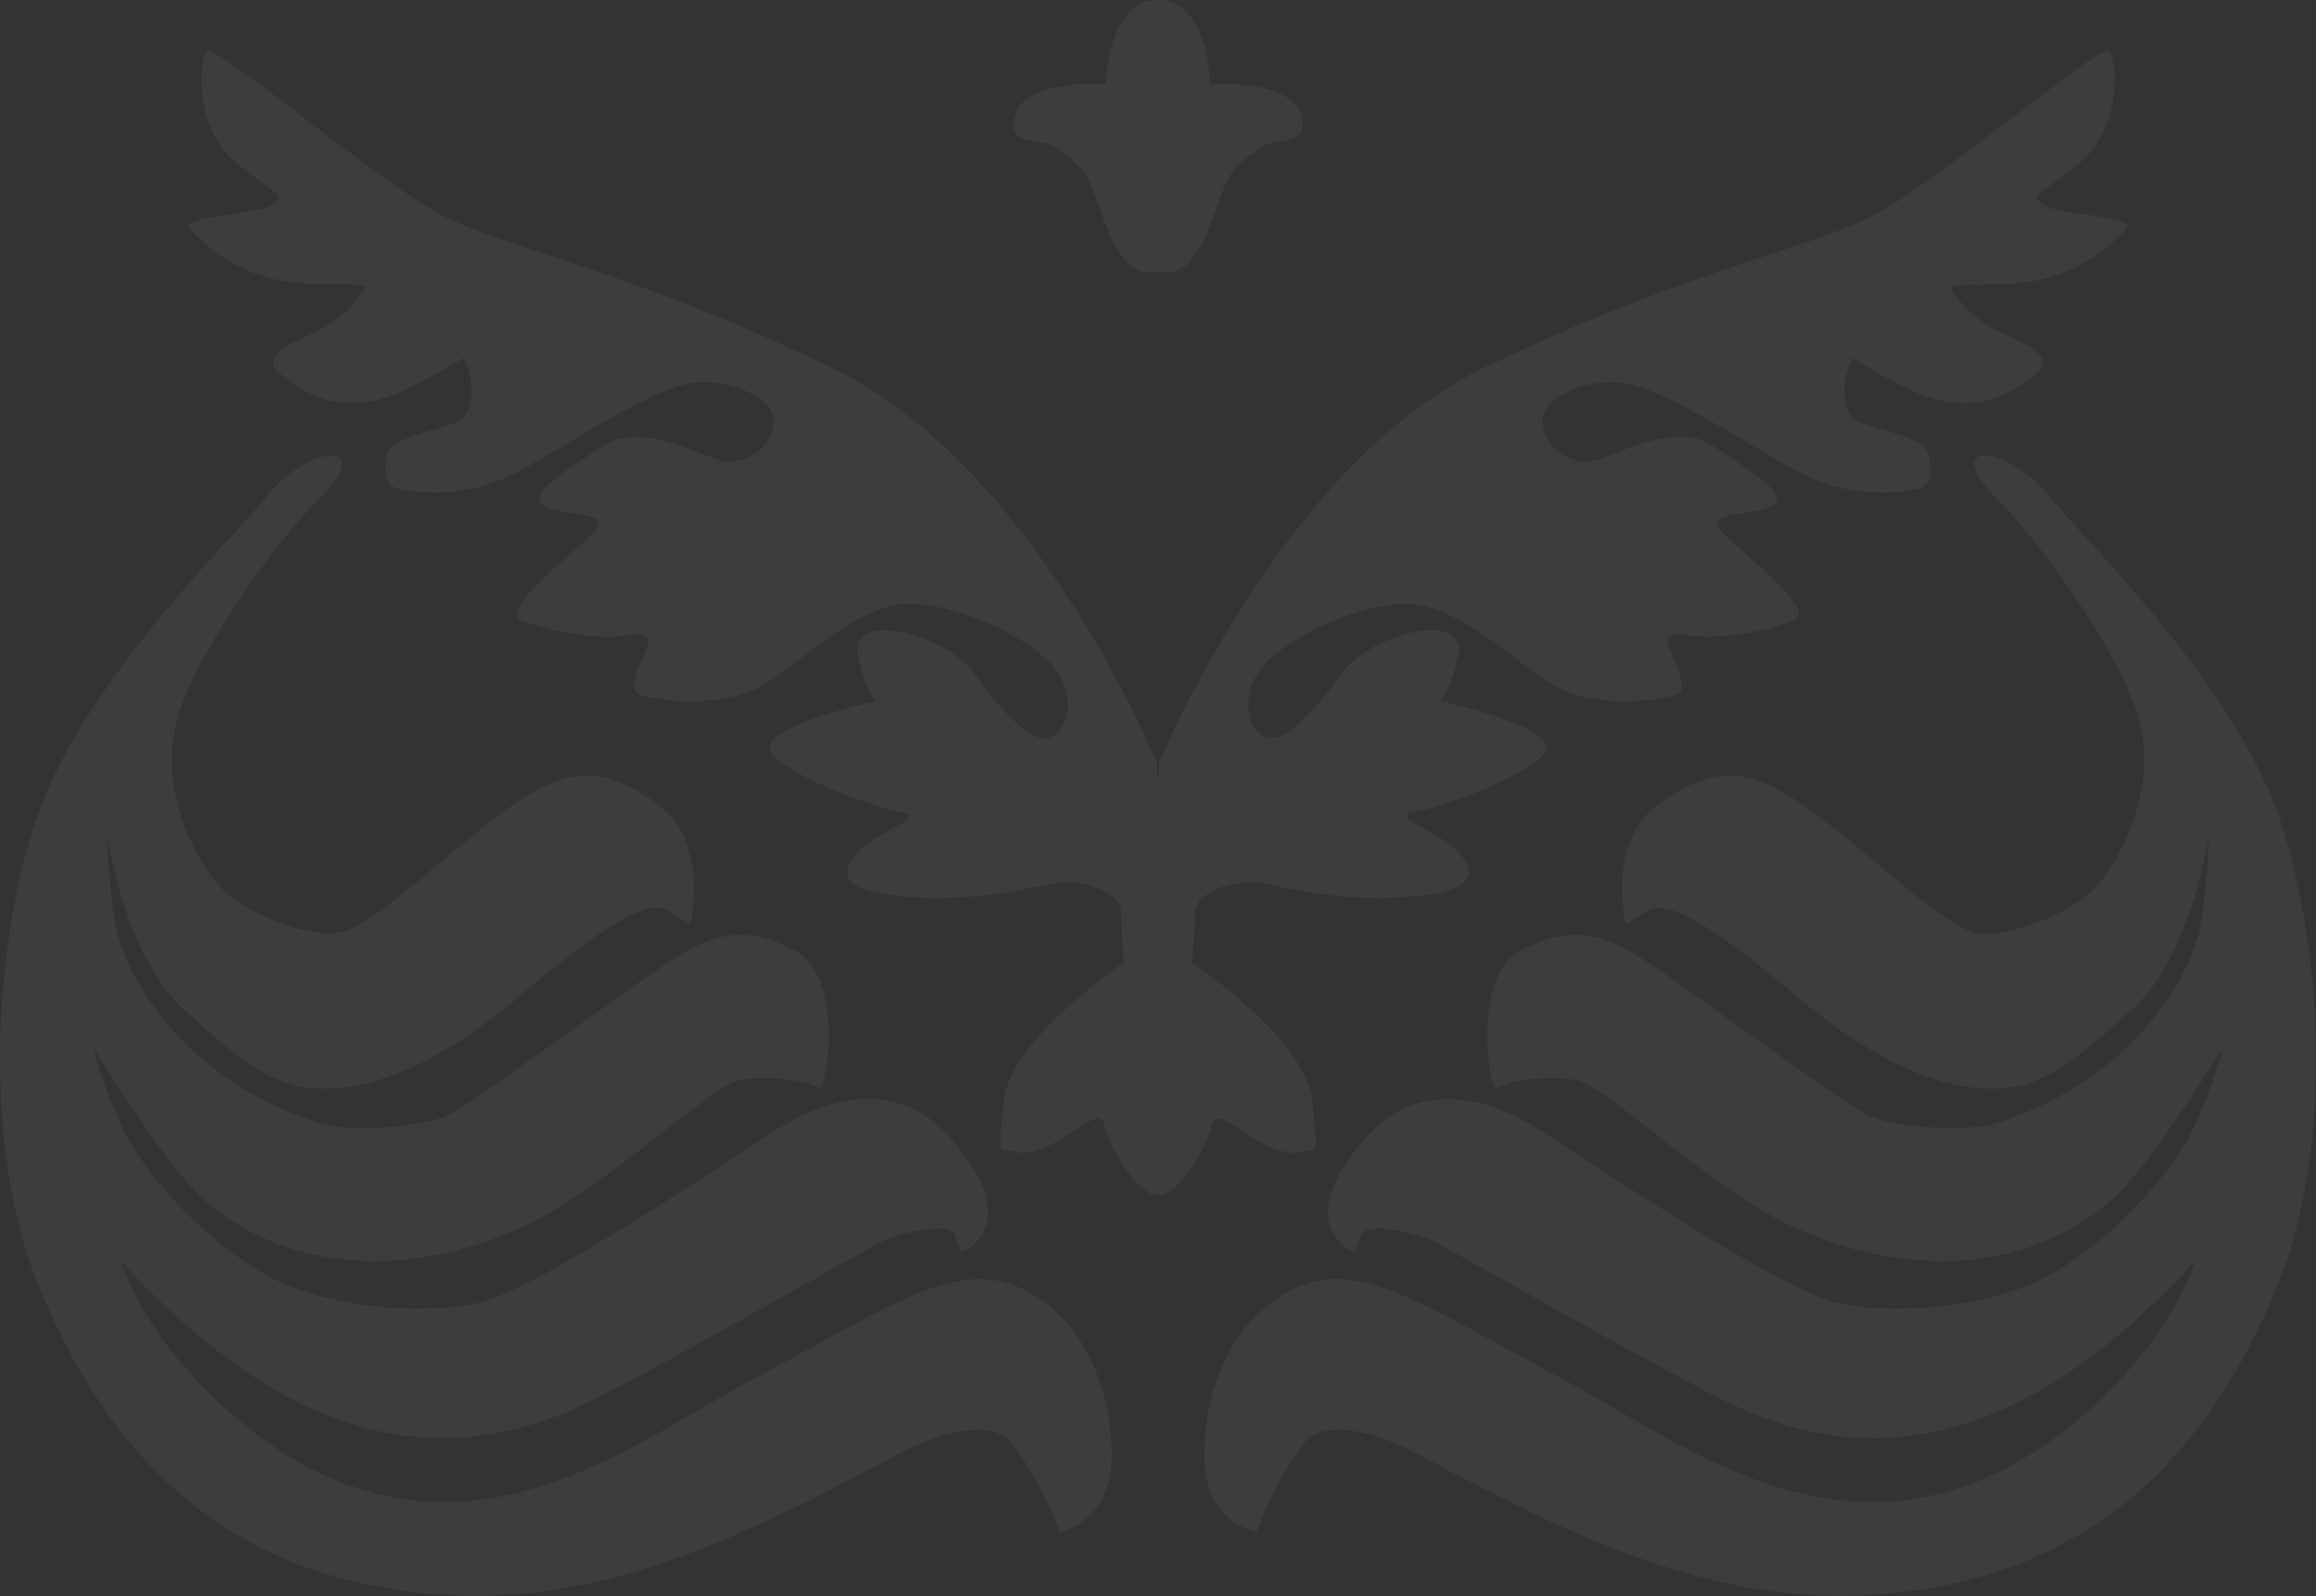
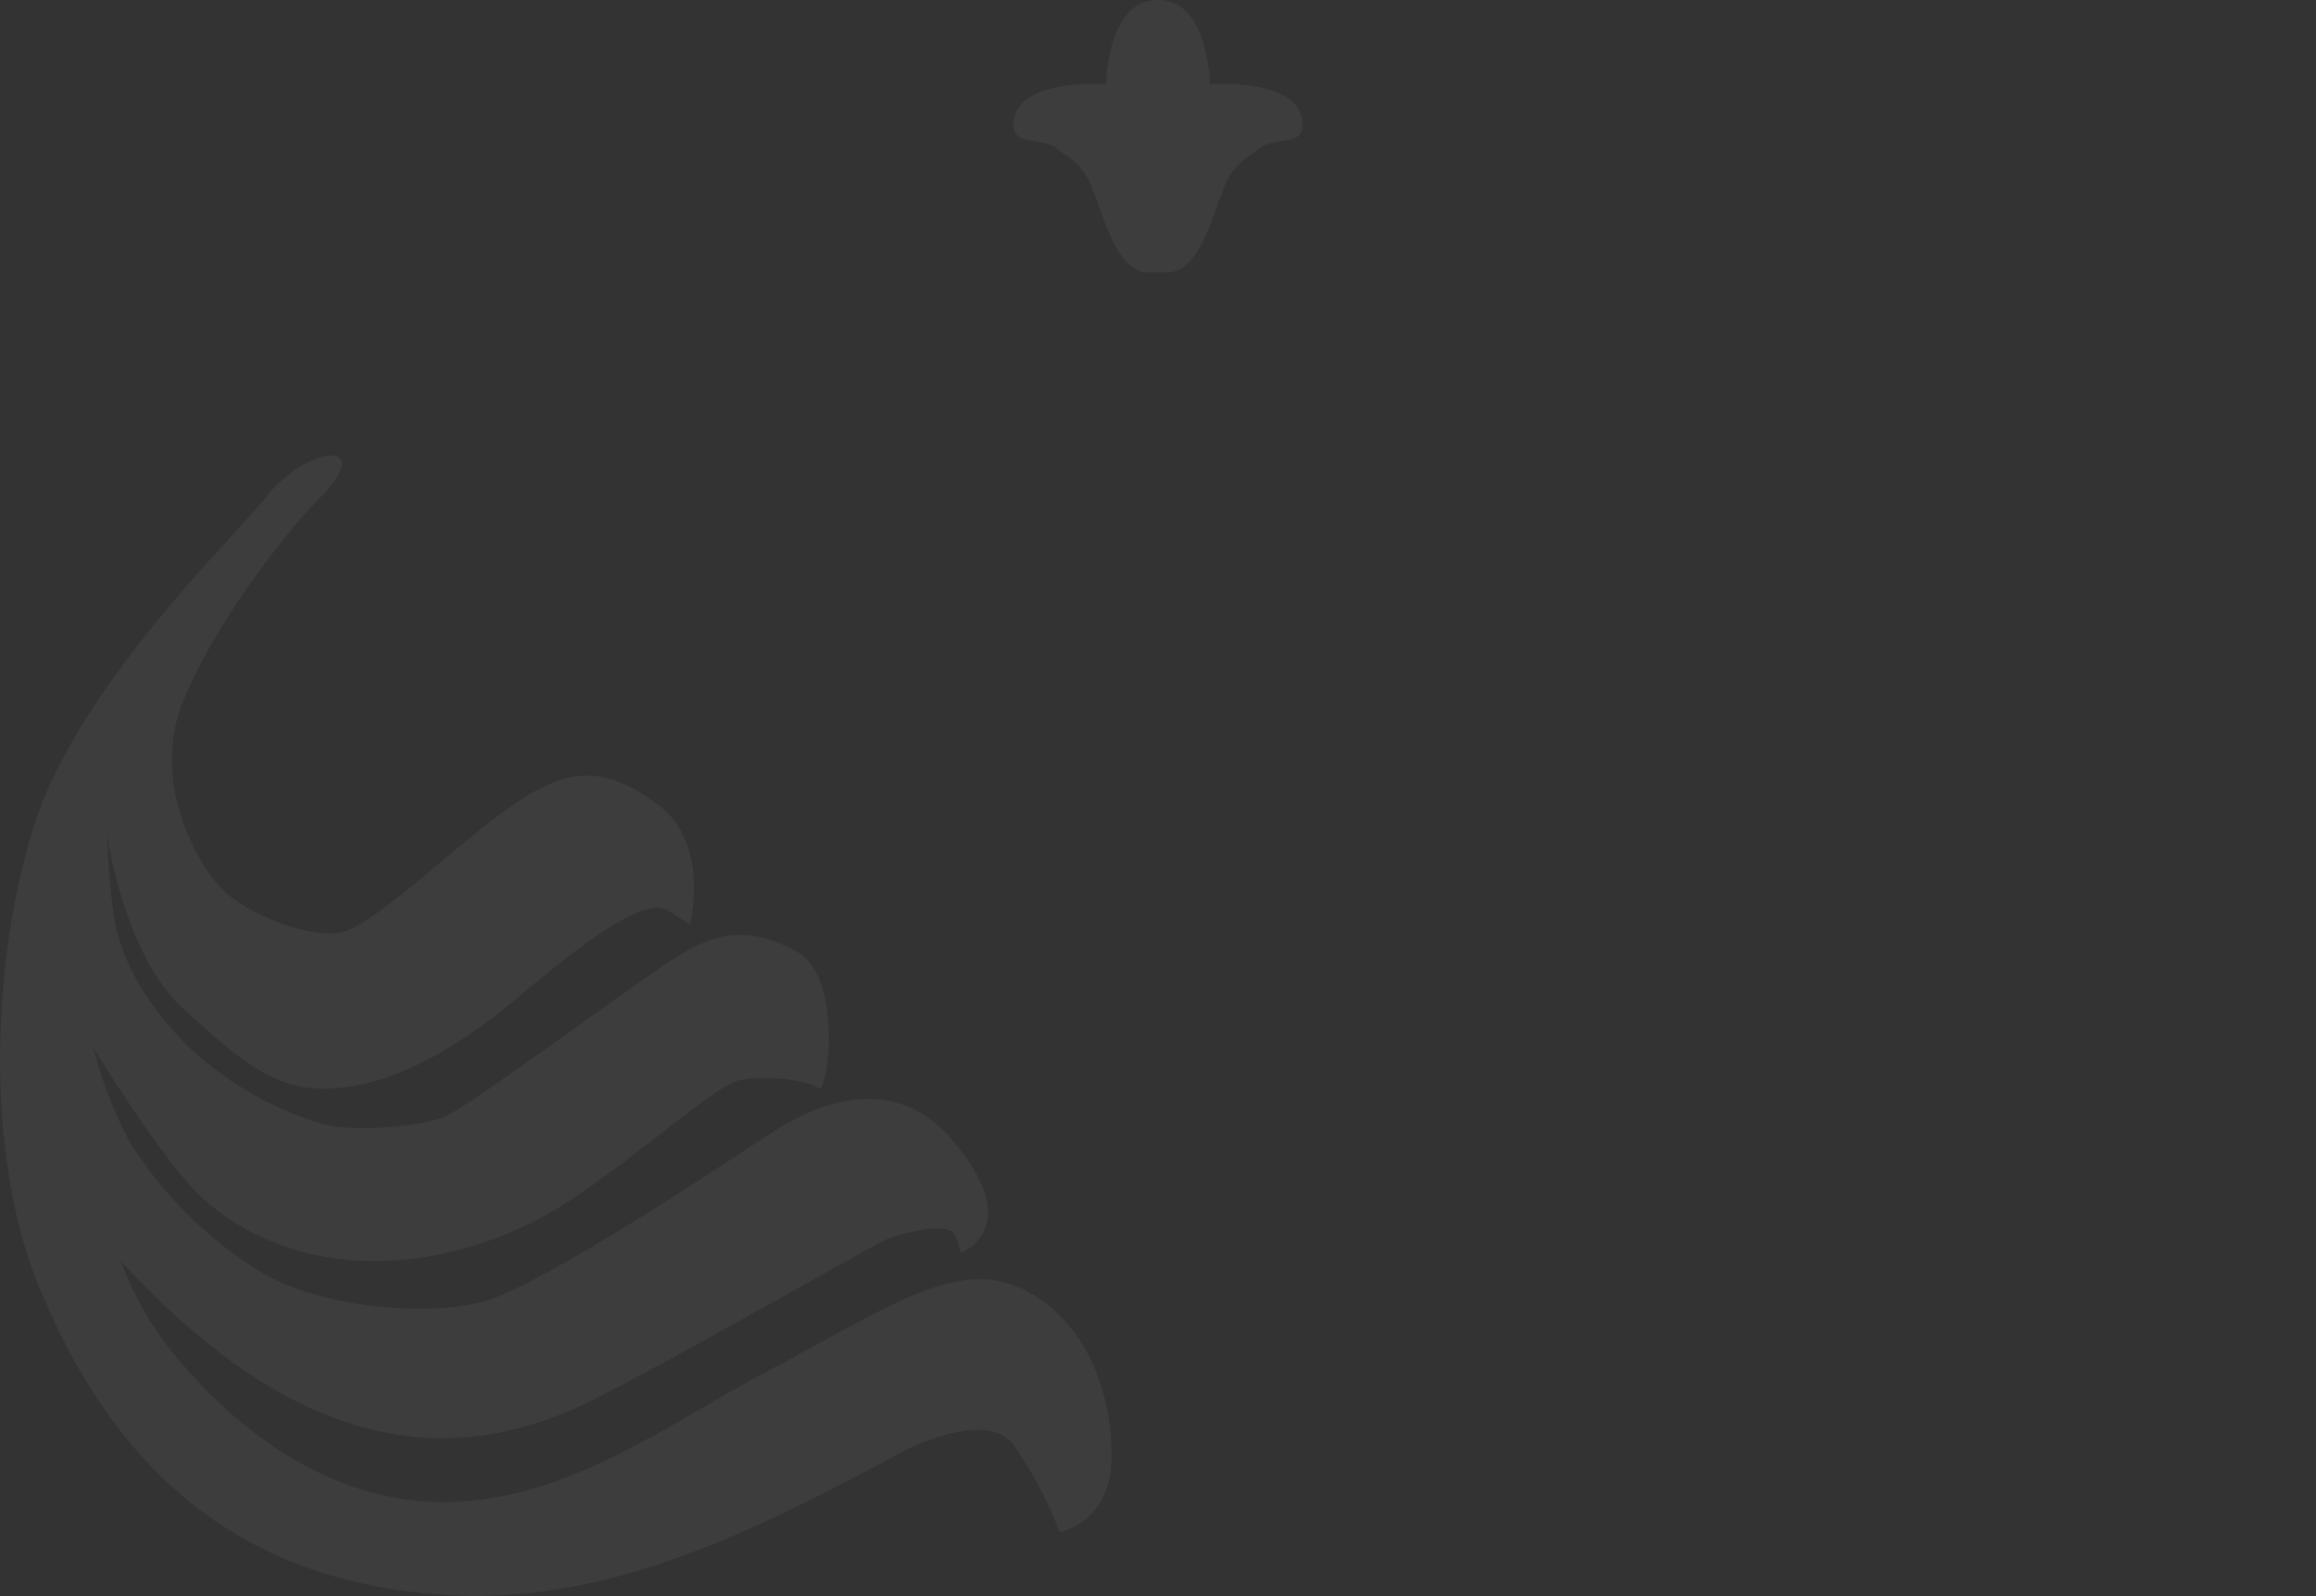
<svg xmlns="http://www.w3.org/2000/svg" width="204.939" height="141.242" viewBox="0 0 204.939 141.242">
  <rect x="0" y="0" width="204.939" height="141.242" fill="#333333" stroke="none" />
  <g id="グループ_6447" data-name="グループ 6447" transform="translate(-705.721 -1306.146)" opacity="0.05">
    <path id="パス_303" data-name="パス 303" d="M35.1,24.106h.547c2.814,0,4-5.188,5-7.55a5.8,5.8,0,0,1,2.729-3.092c1.362-1.644,4.458-.184,4.185-2.733-.416-3.887-8.186-3.275-8.186-3.275S39.285,0,34.827,0h-.09c-4.458,0-4.552,7.456-4.552,7.456S22.419,6.844,22,10.731c-.277,2.549,2.818,1.089,4.181,2.733a5.787,5.787,0,0,1,2.729,3.092c1,2.362,2.182,7.55,5,7.55H35.1Z" transform="translate(773.409 1306.146)" fill="#fff" fill-rule="evenodd" />
-     <path id="パス_304" data-name="パス 304" d="M168.195,14.7c-1.211-.971-.726-.485,3.145-3.634s3.394-9.206,2.668-9.936-15.259,11.62-20.83,14.533-17.1,5.037-34.641,13.566c-17.922,8.72-28.584,34.878-28.584,34.878s-.037.706-.1,1.917c-.065-1.211-.1-1.917-.1-1.917S79.085,37.953,61.163,29.233C43.62,20.7,32.1,18.571,26.522,15.667S6.422.408,5.691,1.134,4.48,7.925,8.355,11.07,12.719,13.734,11.5,14.7s-8.48.963-7.268,2.174a14.046,14.046,0,0,0,8.239,4.6c4.6.73,7.994-.232,7.024.975a10.844,10.844,0,0,1-3.875,3.385c-1.937.975-5.568,2.182-3.394,3.879s5.576,4.12,11.388,1.215S28.219,27.781,28.7,29s.967,4.352-1.211,5.082-5.572,1.452-5.812,2.663-.485,2.663.967,3.149a15.936,15.936,0,0,0,10.417-1.452c4.116-2.182,12.355-7.754,15.985-7.994s7.024,1.7,6.787,3.634a3.874,3.874,0,0,1-5.09,3.145c-2.663-.967-7.024-3.145-9.932-1.2-2.908,1.929-7.024,4.352-5.323,5.323s6.049.481,4.6,2.178-8.716,7.028-6.538,7.994a24.024,24.024,0,0,0,7.509,1.452c1.456,0,4.116-.722,3.63.73s-1.933,3.879-.722,4.352c1.207.489,7.264,1.46,11.143-.963s8.72-7.513,13.562-7.028,11.139,3.638,12.6,6.546,0,5.327-1.456,5.327-3.875-2.423-6.294-5.82-11.384-5.808-10.172-1.207c.759,2.892,1.33,3.585,1.644,3.7.188-.041.29-.061.29-.061a.248.248,0,0,1-.29.061c-1.738.4-10.711,2.566-9.4,4.536,1.452,2.182,9.687,5.094,11.625,5.331s-.967,1.456-2.174,2.186-5.816,4.124.726,5.086,12.351-.481,14.773-.963,6.053.718,6.053,2.659.241,4.352.241,4.352S76.667,88.584,76.181,94.143c-.485,5.588-.485,3.879.967,4.368s3.638-.73,5.086-1.7,2.668-1.937,2.912-.481c.224,1.379,2.655,5.837,4.56,6.049h0l.029,0h.224l.024,0H90c1.9-.212,4.332-4.67,4.56-6.049.241-1.456,1.452-.481,2.908.481s3.634,2.182,5.086,1.7,1.452,1.22.971-4.368c-.485-5.559-10.658-12.351-10.658-12.351s.245-2.423.245-4.352,3.626-3.149,6.049-2.659,8.239,1.925,14.777.963,1.937-4.364.726-5.086-4.115-1.941-2.178-2.186,10.173-3.149,11.625-5.331c1.313-1.97-7.66-4.136-9.4-4.536a.252.252,0,0,1-.29-.061l.29.061c.318-.11.889-.8,1.648-3.7,1.207-4.6-7.75-2.182-10.173,1.207s-4.846,5.82-6.3,5.82-2.9-2.423-1.452-5.327,7.75-6.057,12.591-6.546,9.691,4.6,13.57,7.028,9.932,1.452,11.139.963c1.211-.473-.245-2.9-.726-4.352s2.174-.73,3.63-.73a24.026,24.026,0,0,0,7.513-1.452c2.178-.967-5.086-6.3-6.538-7.994s2.9-1.207,4.6-2.178-2.419-3.394-5.327-5.323c-2.9-1.946-7.264.232-9.932,1.2a3.869,3.869,0,0,1-5.086-3.145c-.241-1.937,3.149-3.875,6.783-3.634s11.869,5.812,15.985,7.994a15.937,15.937,0,0,0,10.417,1.452c1.456-.485,1.207-1.937.967-3.149s-3.63-1.933-5.812-2.663S150.513,30.2,150.995,29s-.726-.975,5.09,1.937,9.2.481,11.384-1.215-1.456-2.9-3.394-3.879a10.879,10.879,0,0,1-3.875-3.385c-.967-1.207,2.423-.245,7.024-.975a14.032,14.032,0,0,0,8.239-4.6c1.211-1.211-6.061-1.211-7.268-2.174" transform="translate(718.341 1309.545)" fill="#fff" fill-rule="evenodd" />
    <path id="パス_305" data-name="パス 305" d="M89.646,97.4a34.538,34.538,0,0,1,4.12,7.75s4.6-.73,4.6-6.787S95.8,86.413,90.858,83.831c-5.9-3.075-11.49.983-23.257,7.268-8.81,4.7-17.066,10.96-27.422,11.38-10.332.432-19.26-6.016-25.382-13.807a30.208,30.208,0,0,1-4.116-7.5c11.551,12.5,25.28,20.541,41.661,12.351C60.1,89.648,77.292,79.712,78.5,79.23s5.572-1.7,6.057-.245l.485,1.452s5.812-2.178-.73-9.932-15.5-.967-16.711-.241-19.839,13.378-25.17,14.59-14.8.424-20.129-3.206a35.77,35.77,0,0,1-10.9-11.143,38.819,38.819,0,0,1-3.149-8.231s6.294,10.409,9.928,13.562c9.137,7.921,22.637,6.265,32.218,0,6.3-4.12,12.84-10.177,15.018-10.662s6.3,0,7.028.722,2.292-9.785-1.942-12.11c-4.6-2.529-7.509-1.452-10.658.489S41.68,67.357,39.506,68.328s-8.239,1.456-10.9.726a29.593,29.593,0,0,1-12.355-7.264c-3.875-4.12-5.082-7.028-5.812-9.451s-.967-8.957-.967-8.957,1.452,10.654,6.779,15.5,8.239,7.264,13.081,7.02S39.746,63,46.044,57.67s11.143-8.72,13.085-7.5l1.933,1.2s1.827-7.2-2.908-10.654c-4.992-3.651-8.235-3.153-13.317.485S32.968,51.613,30.055,52.1s-8.476-1.7-10.654-4.12-6.057-9.451-3.153-16.47S25.454,16.49,28.118,13.831c5.535-5.539-1.016-4.915-4.642-.2C21.057,16.78,6.8,30.3,2.931,42.892s-4.1,29.261.481,40.454c6.526,15.932,17.359,26.129,35.853,27.373,14.867,1,28.209-6.053,40.935-12.84,0,0,7.02-3.63,9.446-.481" transform="translate(705.721 1336.576)" fill="#fff" fill-rule="evenodd" />
-     <path id="パス_306" data-name="パス 306" d="M34.849,97.4a34.538,34.538,0,0,0-4.12,7.75s-4.6-.73-4.6-6.787,2.566-11.947,7.509-14.529c5.9-3.075,11.49.983,23.257,7.268,8.81,4.7,17.066,10.96,27.418,11.38,10.336.432,19.264-6.016,25.386-13.807a30.209,30.209,0,0,0,4.116-7.5c-11.551,12.5-25.28,20.541-41.661,12.351C64.4,89.648,47.2,79.712,45.989,79.23s-5.568-1.7-6.053-.245l-.485,1.452s-5.812-2.178.73-9.932,15.5-.967,16.711-.241,19.839,13.378,25.17,14.59,14.8.424,20.129-3.206a35.816,35.816,0,0,0,10.9-11.143,38.819,38.819,0,0,0,3.149-8.231s-6.294,10.409-9.928,13.562c-9.137,7.921-22.637,6.265-32.218,0-6.3-4.12-12.84-10.177-15.014-10.662s-6.3,0-7.028.722-2.3-9.785,1.937-12.11c4.6-2.529,7.509-1.452,10.658.489S82.816,67.357,84.99,68.328s8.239,1.456,10.9.726a29.593,29.593,0,0,0,12.355-7.264c3.875-4.12,5.082-7.028,5.812-9.451s.967-8.957.967-8.957-1.452,10.654-6.779,15.5-8.239,7.264-13.081,7.02S84.749,63,78.452,57.67s-11.143-8.72-13.085-7.5l-1.933,1.2s-1.827-7.2,2.908-10.654c4.992-3.651,8.235-3.153,13.321.485S91.528,51.613,94.441,52.1s8.476-1.7,10.65-4.12,6.057-9.451,3.157-16.47S99.042,16.49,96.374,13.831c-5.535-5.539,1.02-4.915,4.646-.2,2.419,3.145,16.674,16.662,20.545,29.257s4.1,29.261-.481,40.454c-6.526,15.932-17.359,26.129-35.853,27.373-14.867,1-28.209-6.053-40.935-12.84,0,0-7.024-3.63-9.446-.481" transform="translate(786.165 1336.576)" fill="#fff" fill-rule="evenodd" />
  </g>
</svg>